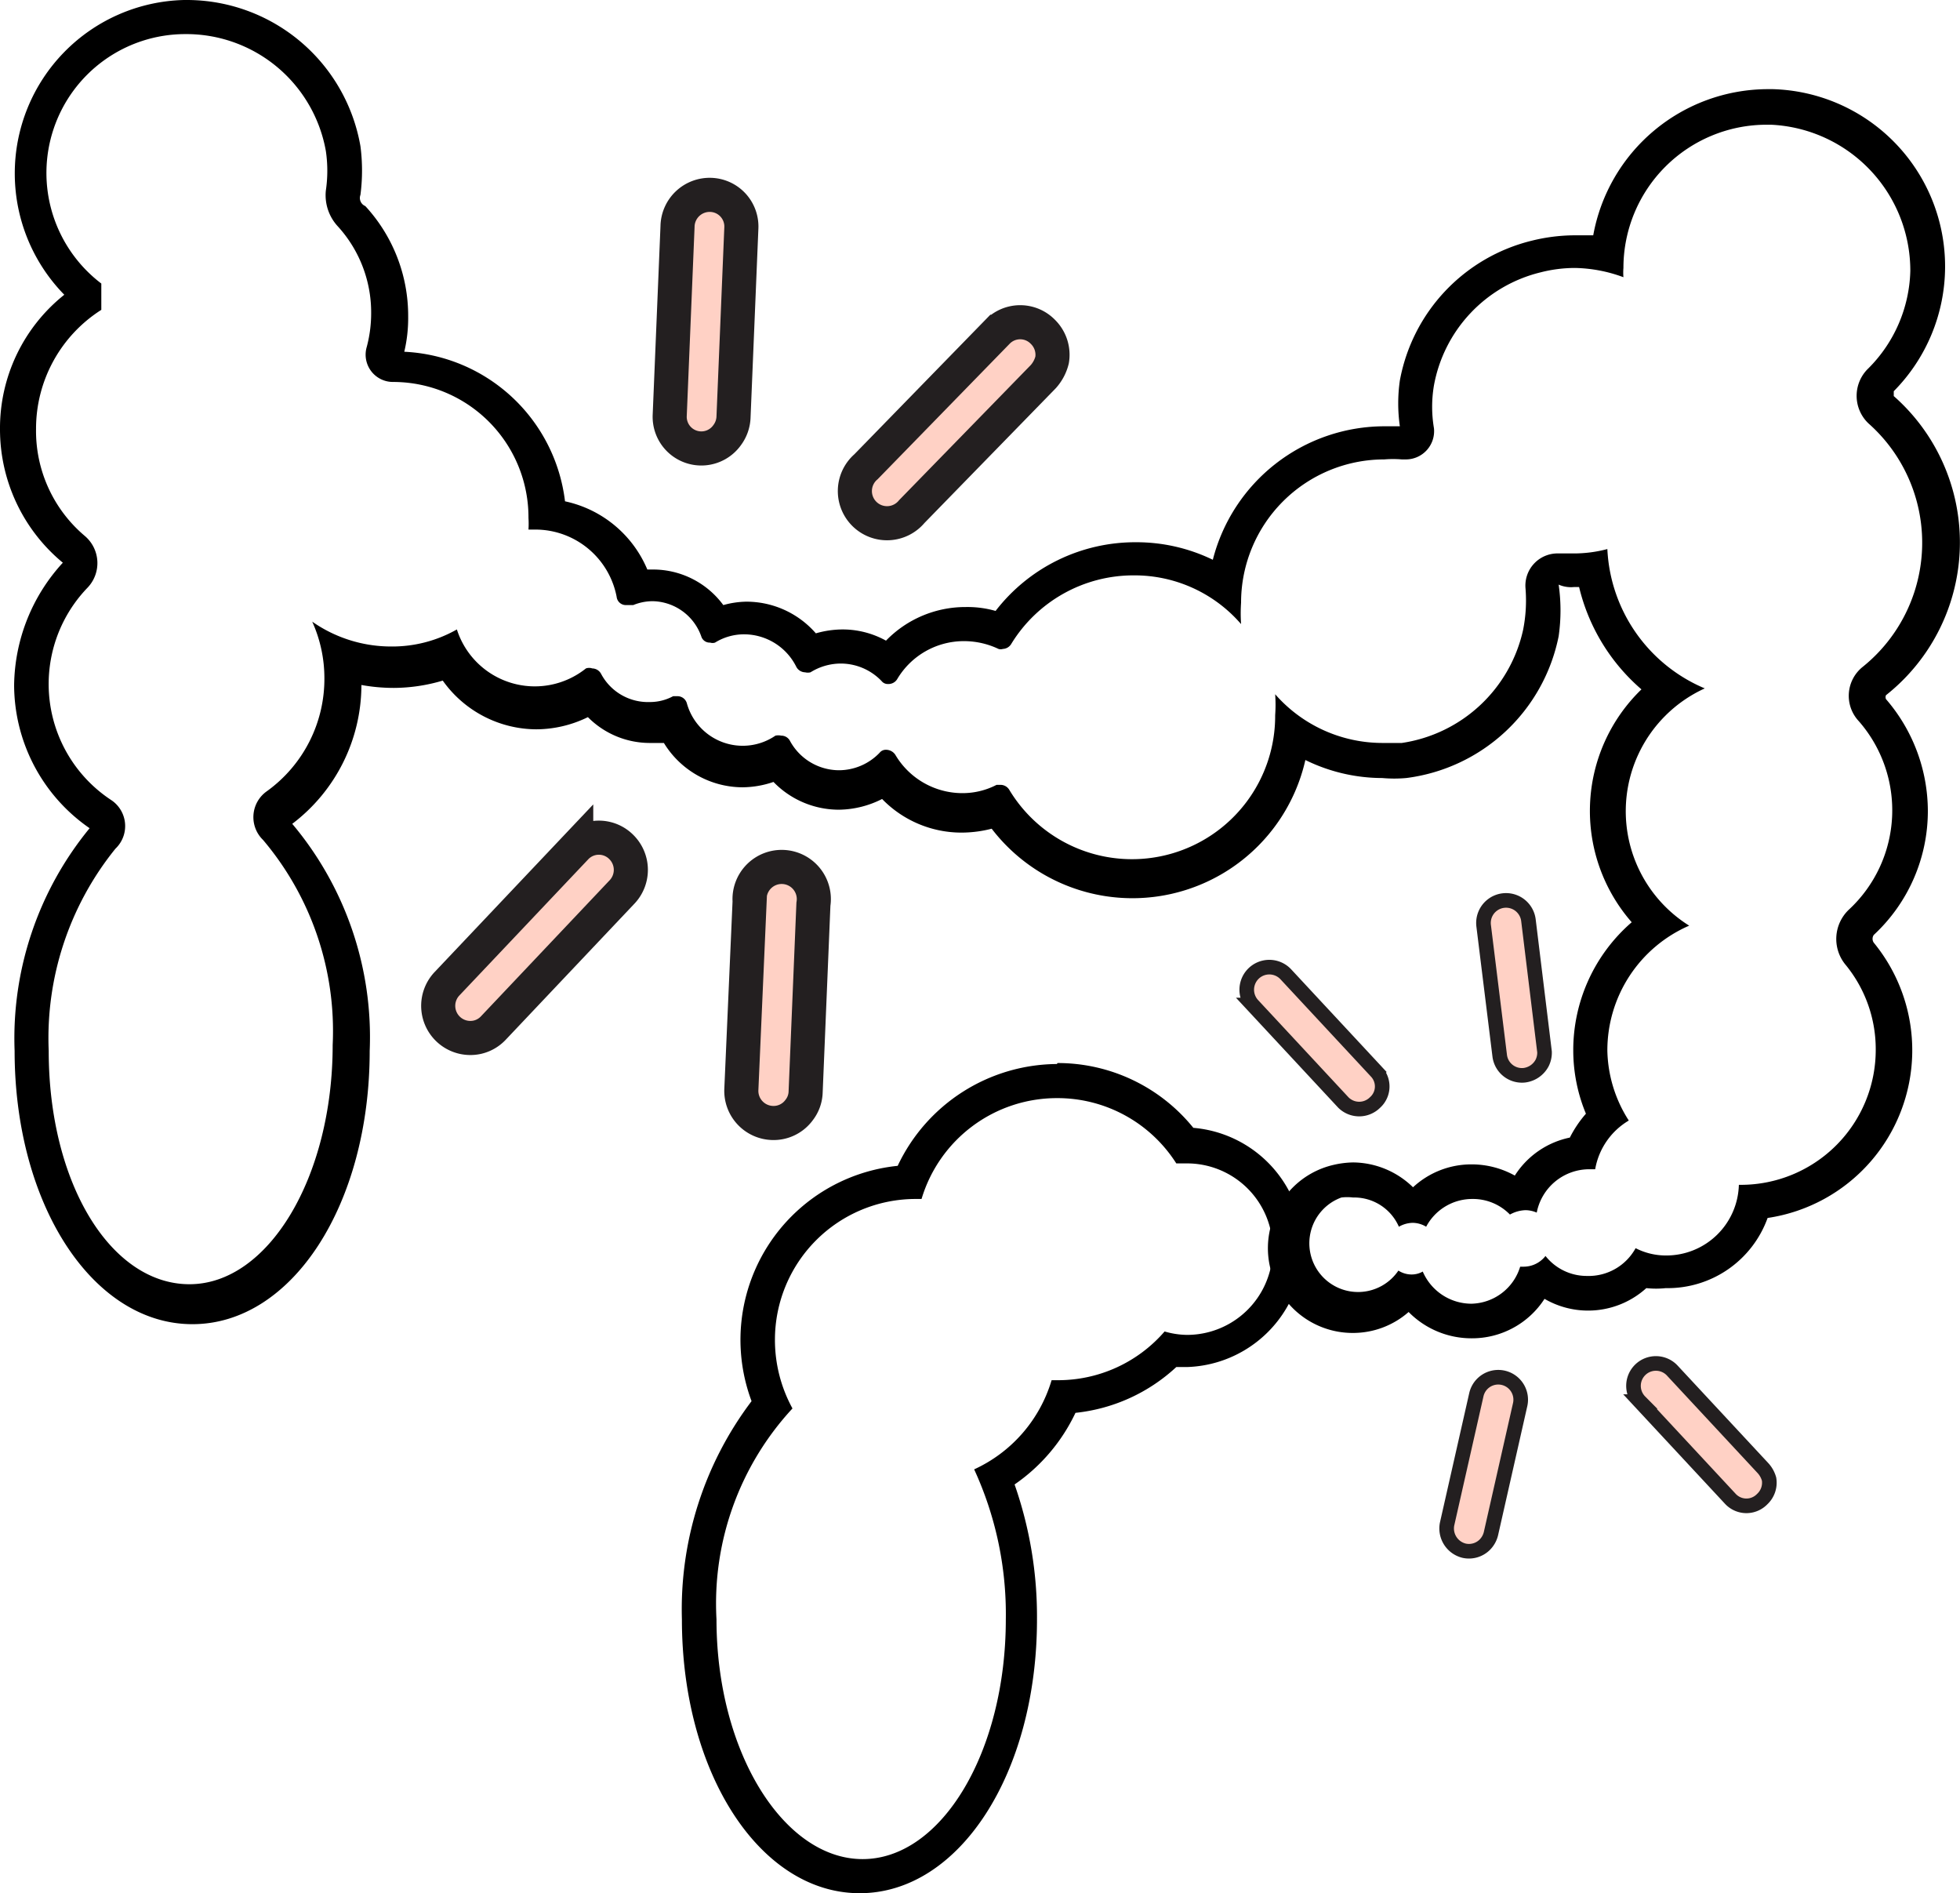
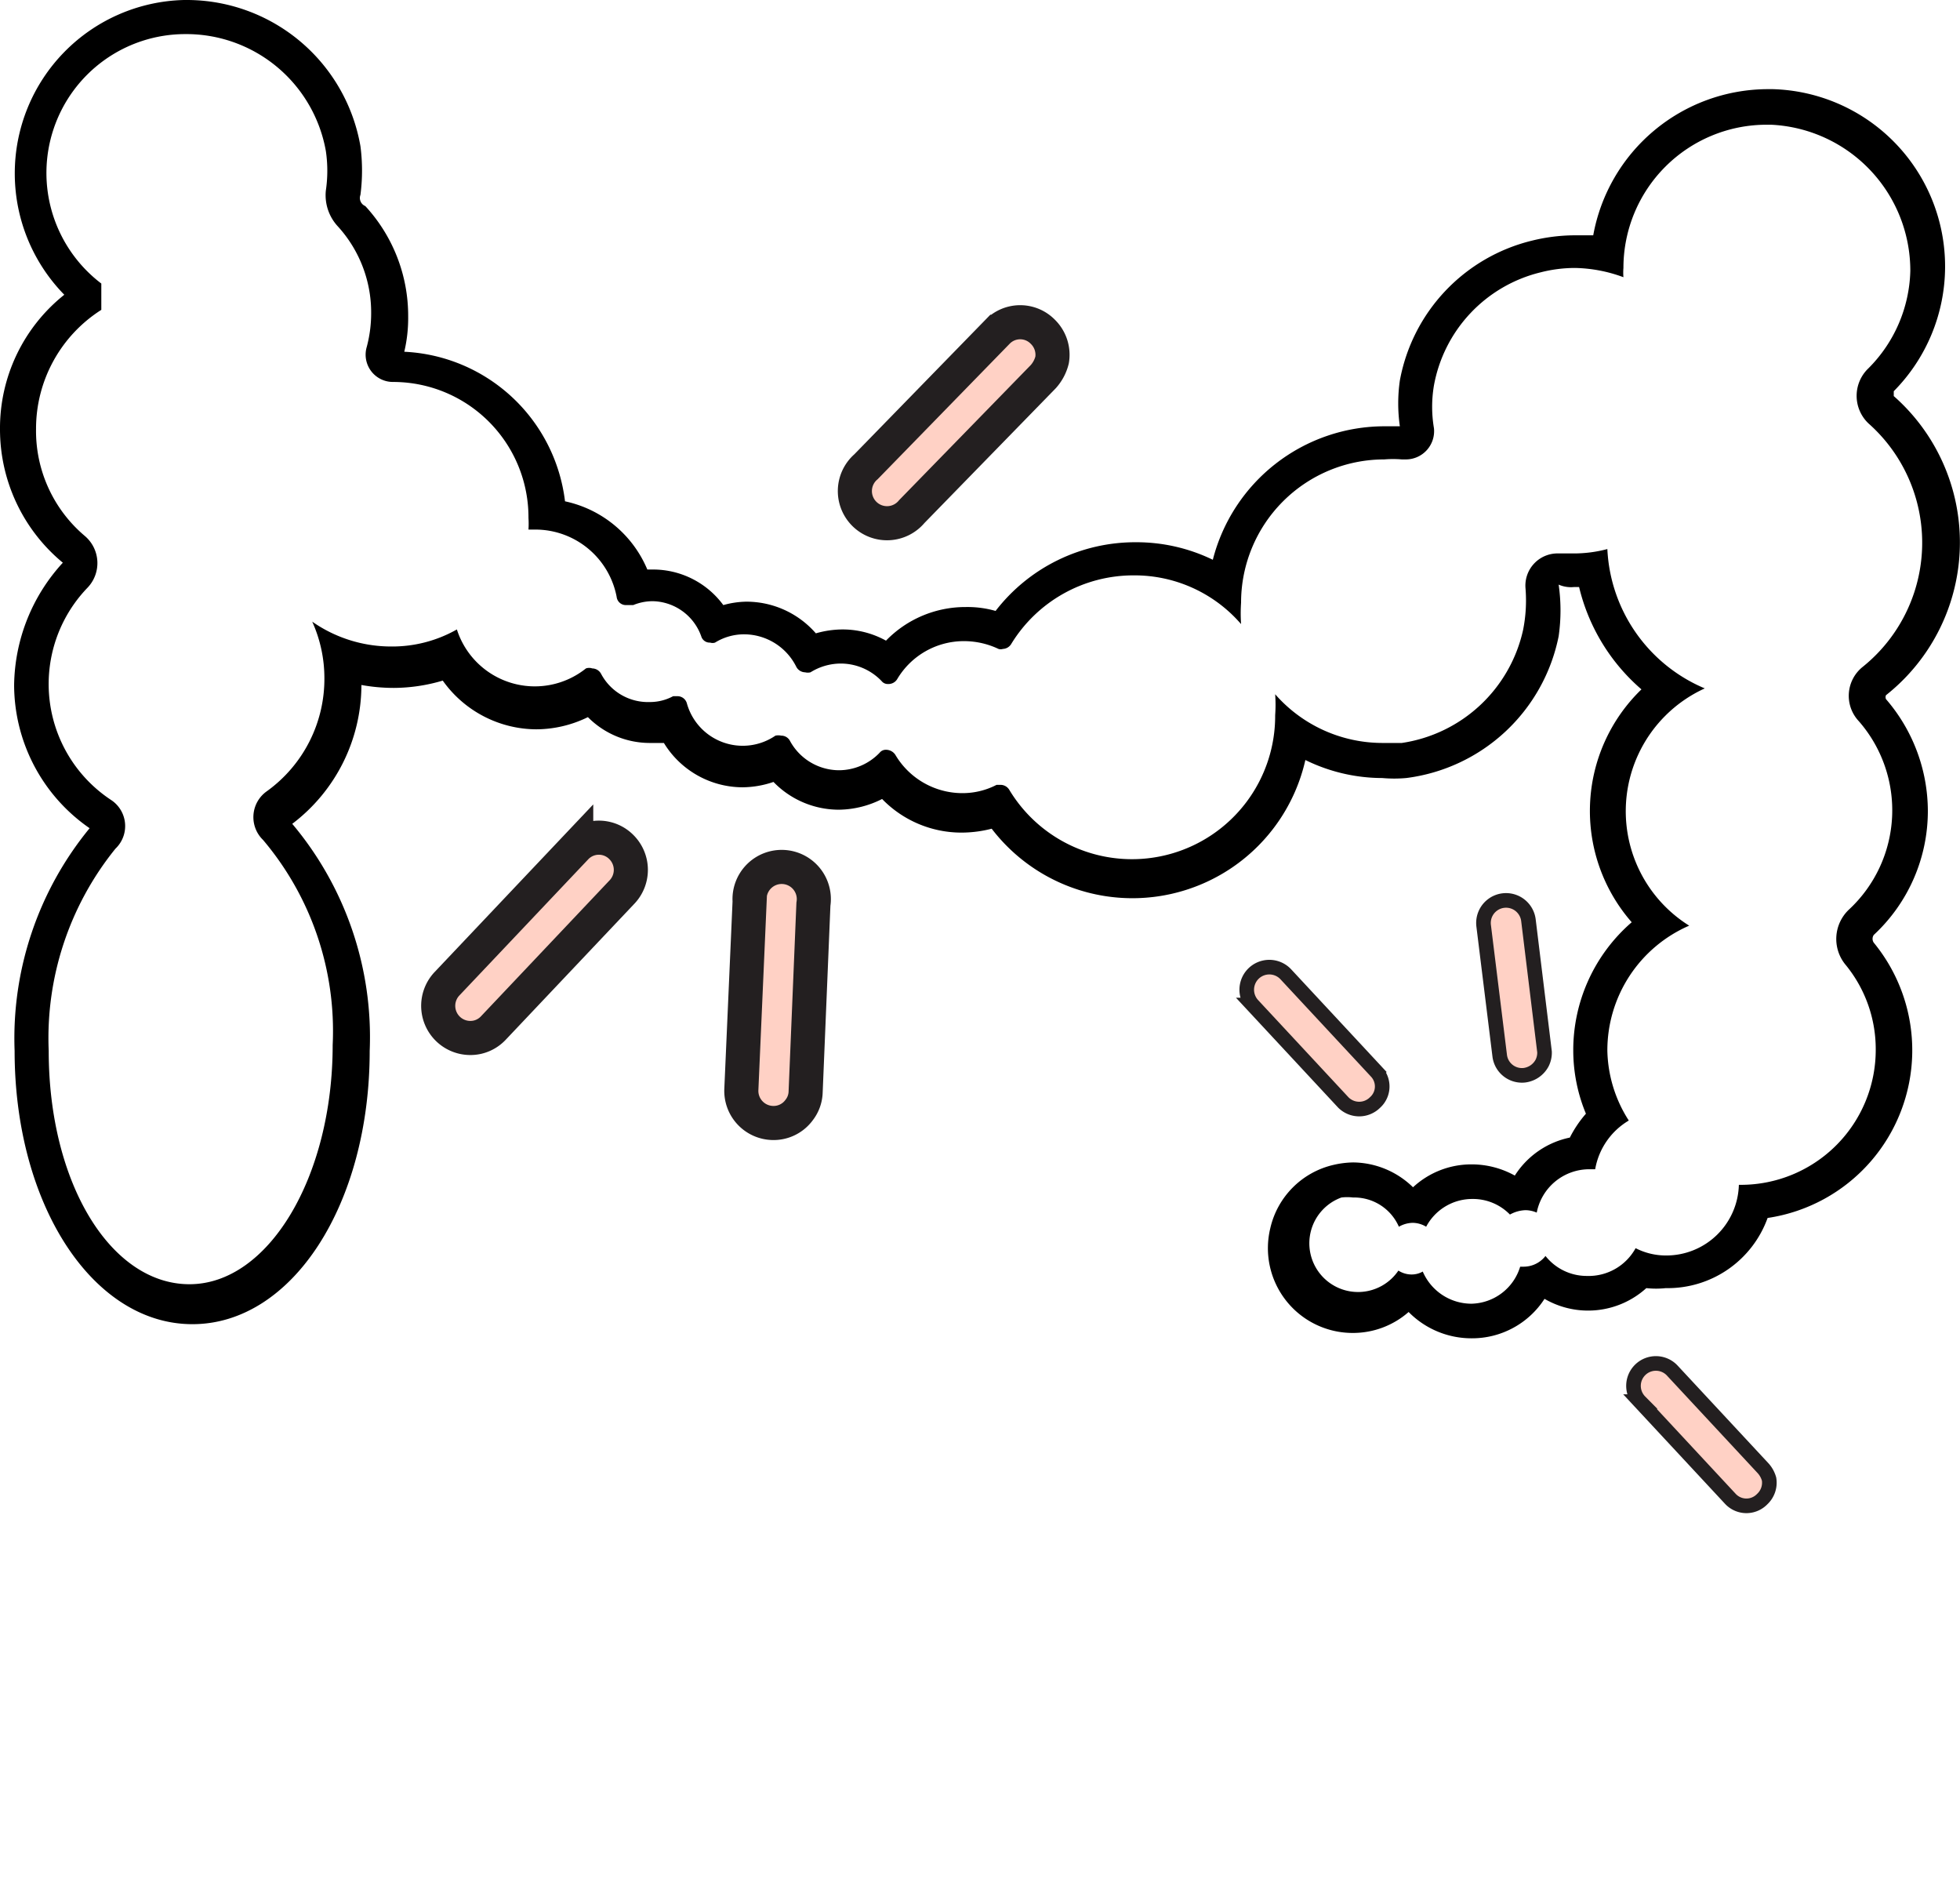
<svg xmlns="http://www.w3.org/2000/svg" viewBox="0 0 40.24 38.86">
  <defs>
    <style>.cls-1,.cls-2{fill:#ffd1c5;stroke:#231f20;stroke-miterlimit:10;}.cls-1{stroke-width:0.7px;}.cls-2{stroke-width:0.3px;}</style>
  </defs>
  <g data-sanitized-data-name="Layer 2" data-name="Layer 2" id="Layer_2">
    <g data-sanitized-data-name="Layer 1" data-name="Layer 1" id="Layer_1-2">
      <path d="M3.86.7A2.91,2.91,0,0,1,6.69,3.1a2.76,2.76,0,0,1,0,.81.94.94,0,0,0,.24.73,2.62,2.62,0,0,1,.69,1.78,2.69,2.69,0,0,1-.09.7.56.56,0,0,0,.54.72h0a2.78,2.78,0,0,1,2.78,2.79,1.93,1.93,0,0,1,0,.24H11a1.7,1.7,0,0,1,1.66,1.38.19.19,0,0,0,.19.17H13a1.06,1.06,0,0,1,.4-.08,1.08,1.08,0,0,1,1,.73.18.18,0,0,0,.18.12.16.16,0,0,0,.1,0,1.13,1.13,0,0,1,.6-.17,1.2,1.2,0,0,1,1.07.67.21.21,0,0,0,.18.11.23.23,0,0,0,.11,0,1.18,1.18,0,0,1,.62-.18,1.16,1.16,0,0,1,.84.36.16.16,0,0,0,.13.06.21.21,0,0,0,.19-.1,1.59,1.59,0,0,1,1.37-.78,1.65,1.65,0,0,1,.71.16.15.15,0,0,0,.09,0,.21.21,0,0,0,.17-.1,2.94,2.94,0,0,1,2.52-1.41,2.89,2.89,0,0,1,2.2,1,3.25,3.25,0,0,1,0-.44,2.94,2.94,0,0,1,2.94-2.94,2.17,2.17,0,0,1,.36,0h.08a.58.58,0,0,0,.58-.64,2.62,2.62,0,0,1,0-.88,2.93,2.93,0,0,1,2.19-2.32,2.86,2.86,0,0,1,.7-.09,3,3,0,0,1,1,.19,1.15,1.15,0,0,1,0-.19,2.94,2.94,0,0,1,2.94-2.94h.09a3,3,0,0,1,2.86,3,2.93,2.93,0,0,1-.86,2,.78.78,0,0,0,0,1.13,3.27,3.27,0,0,1-.12,5,.76.76,0,0,0-.08,1.11,2.78,2.78,0,0,1-.2,3.87.83.83,0,0,0-.08,1.12,2.73,2.73,0,0,1,.63,1.76,2.77,2.77,0,0,1-2.77,2.77H35.7a1.49,1.49,0,0,1-1.49,1.45,1.36,1.36,0,0,1-.63-.15,1.1,1.1,0,0,1-1,.57,1.08,1.08,0,0,1-.85-.41.57.57,0,0,1-.46.22h-.06a1.07,1.07,0,0,1-1,.76,1.09,1.09,0,0,1-1-.66.46.46,0,0,1-.23.06.5.5,0,0,1-.27-.08,1,1,0,1,1-1.17-1.5,1,1,0,0,1,.24,0,1,1,0,0,1,.94.6A.59.59,0,0,1,29,25.1a.54.54,0,0,1,.28.08,1.07,1.07,0,0,1,.95-.57,1.06,1.06,0,0,1,.77.32.7.7,0,0,1,.32-.09.59.59,0,0,1,.23.05A1.1,1.1,0,0,1,32.62,24h.13a1.45,1.45,0,0,1,.69-1A2.75,2.75,0,0,1,33,21.57,2.79,2.79,0,0,1,34.68,19,2.77,2.77,0,0,1,35,14.13,3.27,3.27,0,0,1,33,11.27a2.69,2.69,0,0,1-.7.09H32a.66.66,0,0,0-.68.72,3.08,3.08,0,0,1-.05.85,3,3,0,0,1-2.49,2.32l-.4,0a2.93,2.93,0,0,1-2.2-1,3,3,0,0,1,0,.43,2.94,2.94,0,0,1-5.46,1.53.21.21,0,0,0-.17-.1l-.09,0a1.52,1.52,0,0,1-.71.17,1.6,1.6,0,0,1-1.37-.79.23.23,0,0,0-.19-.1.16.16,0,0,0-.13.06,1.16,1.16,0,0,1-.84.36,1.15,1.15,0,0,1-1-.6.2.2,0,0,0-.18-.11.28.28,0,0,0-.12,0,1.19,1.19,0,0,1-1.82-.67.2.2,0,0,0-.19-.14l-.09,0a1,1,0,0,1-.48.12,1.09,1.09,0,0,1-1-.58.21.21,0,0,0-.18-.11.2.2,0,0,0-.13,0,1.68,1.68,0,0,1-2.65-.8,2.69,2.69,0,0,1-1.35.35,2.83,2.83,0,0,1-1.62-.51,2.81,2.81,0,0,1,.25,1.16,2.84,2.84,0,0,1-1.18,2.32.65.65,0,0,0-.08,1,6.07,6.07,0,0,1,1.43,4.21c0,2.71-1.32,4.91-2.94,4.91S1,24.28,1,21.57a6.18,6.18,0,0,1,1.37-4.15.64.64,0,0,0-.09-1,2.85,2.85,0,0,1-.48-4.36A.73.73,0,0,0,1.74,11a2.82,2.82,0,0,1-1-2.2A2.89,2.89,0,0,1,2.08,6.36l0-.54A2.85,2.85,0,0,1,3.8.7h.06m0-.7H3.78A3.56,3.56,0,0,0,1.32,6.05,3.5,3.5,0,0,0,0,8.81a3.55,3.55,0,0,0,1.29,2.74,3.78,3.78,0,0,0-1,2.51A3.58,3.58,0,0,0,1.84,17,6.79,6.79,0,0,0,.3,21.57c0,3.15,1.6,5.61,3.65,5.61s3.64-2.46,3.64-5.61A6.8,6.8,0,0,0,6,16.91a3.58,3.58,0,0,0,1.42-2.85h0a3.71,3.71,0,0,0,.67.06,3.57,3.57,0,0,0,1-.15,2.37,2.37,0,0,0,1.92,1,2.43,2.43,0,0,0,1.06-.25,1.79,1.79,0,0,0,1.26.53l.3,0a1.9,1.9,0,0,0,1.61.91,2,2,0,0,0,.64-.11,1.87,1.87,0,0,0,1.34.57,2,2,0,0,0,.89-.22,2.27,2.27,0,0,0,1.64.69,2.49,2.49,0,0,0,.61-.08A3.64,3.64,0,0,0,26.8,15.6a3.59,3.59,0,0,0,1.58.37,2.77,2.77,0,0,0,.49,0A3.66,3.66,0,0,0,32,13.06,3.71,3.71,0,0,0,32,12a.63.63,0,0,0,.31.05h.11a4,4,0,0,0,1.28,2.1,3.47,3.47,0,0,0-.2,4.78,3.47,3.47,0,0,0-1.2,2.63,3.39,3.39,0,0,0,.26,1.3,2.34,2.34,0,0,0-.33.49,1.76,1.76,0,0,0-1.13.78,1.82,1.82,0,0,0-.89-.23,1.76,1.76,0,0,0-1.2.47,1.78,1.78,0,0,0-1.23-.51,1.9,1.9,0,0,0-.4.05,1.73,1.73,0,0,0-1.3,1.3,1.74,1.74,0,0,0,1.7,2.15,1.73,1.73,0,0,0,1.14-.43,1.81,1.81,0,0,0,1.29.54,1.77,1.77,0,0,0,1.5-.81,1.78,1.78,0,0,0,2.09-.22,1.87,1.87,0,0,0,.4,0A2.18,2.18,0,0,0,36.29,25a3.48,3.48,0,0,0,2.18-5.65.14.14,0,0,1,0-.16,3.47,3.47,0,0,0,1.11-2.55,3.52,3.52,0,0,0-.86-2.29.1.1,0,0,1,0-.08,4,4,0,0,0,.16-6.14s0-.08,0-.1A3.64,3.64,0,0,0,36.4,1.83h-.11a3.65,3.65,0,0,0-3.58,3l-.39,0a3.7,3.7,0,0,0-.87.11,3.63,3.63,0,0,0-2.71,2.87,3.3,3.3,0,0,0,0,.94h-.31a3.64,3.64,0,0,0-3.53,2.74,3.59,3.59,0,0,0-1.58-.36,3.62,3.62,0,0,0-2.88,1.41,2.09,2.09,0,0,0-.61-.08,2.27,2.27,0,0,0-1.64.69,1.84,1.84,0,0,0-.89-.23,2,2,0,0,0-.55.08,1.89,1.89,0,0,0-1.43-.65,1.84,1.84,0,0,0-.47.07,1.79,1.79,0,0,0-1.44-.73h-.12a2.37,2.37,0,0,0-1.69-1.4,3.49,3.49,0,0,0-3.3-3.07,3,3,0,0,0,.08-.73,3.32,3.32,0,0,0-.88-2.26A.18.18,0,0,1,7.4,4a3.87,3.87,0,0,0,0-1A3.62,3.62,0,0,0,3.86,0Z" />
-       <path d="M21.71,22.54a2.89,2.89,0,0,1,2.44,1.34l.22,0a1.76,1.76,0,0,1,0,3.52,1.7,1.7,0,0,1-.46-.07,2.89,2.89,0,0,1-2.2,1h-.12A2.93,2.93,0,0,1,20,30.16a7.1,7.1,0,0,1,.65,3.08c0,2.72-1.32,4.92-2.94,4.92s-3-2.2-3-4.92a5.89,5.89,0,0,1,1.56-4.33,2.93,2.93,0,0,1-.36-1.41,2.89,2.89,0,0,1,2.89-2.89h.12a2.9,2.9,0,0,1,2.78-2.07m0-.7a3.64,3.64,0,0,0-3.27,2.09,3.59,3.59,0,0,0-3,4.83A7.08,7.08,0,0,0,14,33.24c0,3.15,1.6,5.62,3.65,5.62s3.64-2.47,3.64-5.62a8.21,8.21,0,0,0-.46-2.77A3.71,3.71,0,0,0,22.08,29a3.59,3.59,0,0,0,2.07-.94h.22a2.46,2.46,0,0,0,.13-4.91,3.58,3.58,0,0,0-2.79-1.33Z" />
-       <path d="M14.93,8.93a.65.65,0,0,1-1.18-.41l.16-3.87A.66.66,0,0,1,14.59,4a.65.65,0,0,1,.63.69l-.16,3.86A.66.66,0,0,1,14.93,8.93Z" class="cls-1" />
      <path d="M16.41,22.78a.65.65,0,0,1-.56.27.66.66,0,0,1-.63-.68l.17-3.87a.66.66,0,1,1,1.31.06l-.16,3.86A.63.63,0,0,1,16.41,22.78Z" class="cls-1" />
      <path d="M31.66,21.82a.48.48,0,0,1-.36.25.46.46,0,0,1-.51-.4L30.46,19a.46.46,0,0,1,.92-.11l.33,2.7A.47.47,0,0,1,31.66,21.82Z" class="cls-2" />
      <path d="M28.37,22.22a.44.44,0,0,1-.14.41.46.46,0,0,1-.65,0l-1.86-2A.46.46,0,0,1,26.4,20l1.86,2A.44.44,0,0,1,28.37,22.22Z" class="cls-2" />
      <path d="M36.32,30.36a.46.46,0,0,1-.14.41.45.45,0,0,1-.65,0l-1.86-2a.46.46,0,1,1,.67-.63l1.86,2A.55.55,0,0,1,36.32,30.36Z" class="cls-2" />
-       <path d="M30.48,31.71a.46.46,0,0,1-.42.12.47.47,0,0,1-.35-.55l.6-2.65a.46.46,0,0,1,.9.2l-.6,2.65A.48.48,0,0,1,30.48,31.71Z" class="cls-2" />
      <path d="M9.8,21.29a.66.66,0,0,1-.63-1.09l2.66-2.81a.65.65,0,0,1,.93,0,.66.66,0,0,1,0,.93L10.13,21.1A.65.65,0,0,1,9.8,21.29Z" class="cls-1" />
      <path d="M21.6,7.39a.8.8,0,0,1-.18.34l-2.7,2.77a.66.66,0,1,1-.94-.92l2.7-2.77a.65.65,0,0,1,.93,0A.66.66,0,0,1,21.6,7.39Z" class="cls-1" />
    </g>
  </g>
</svg>